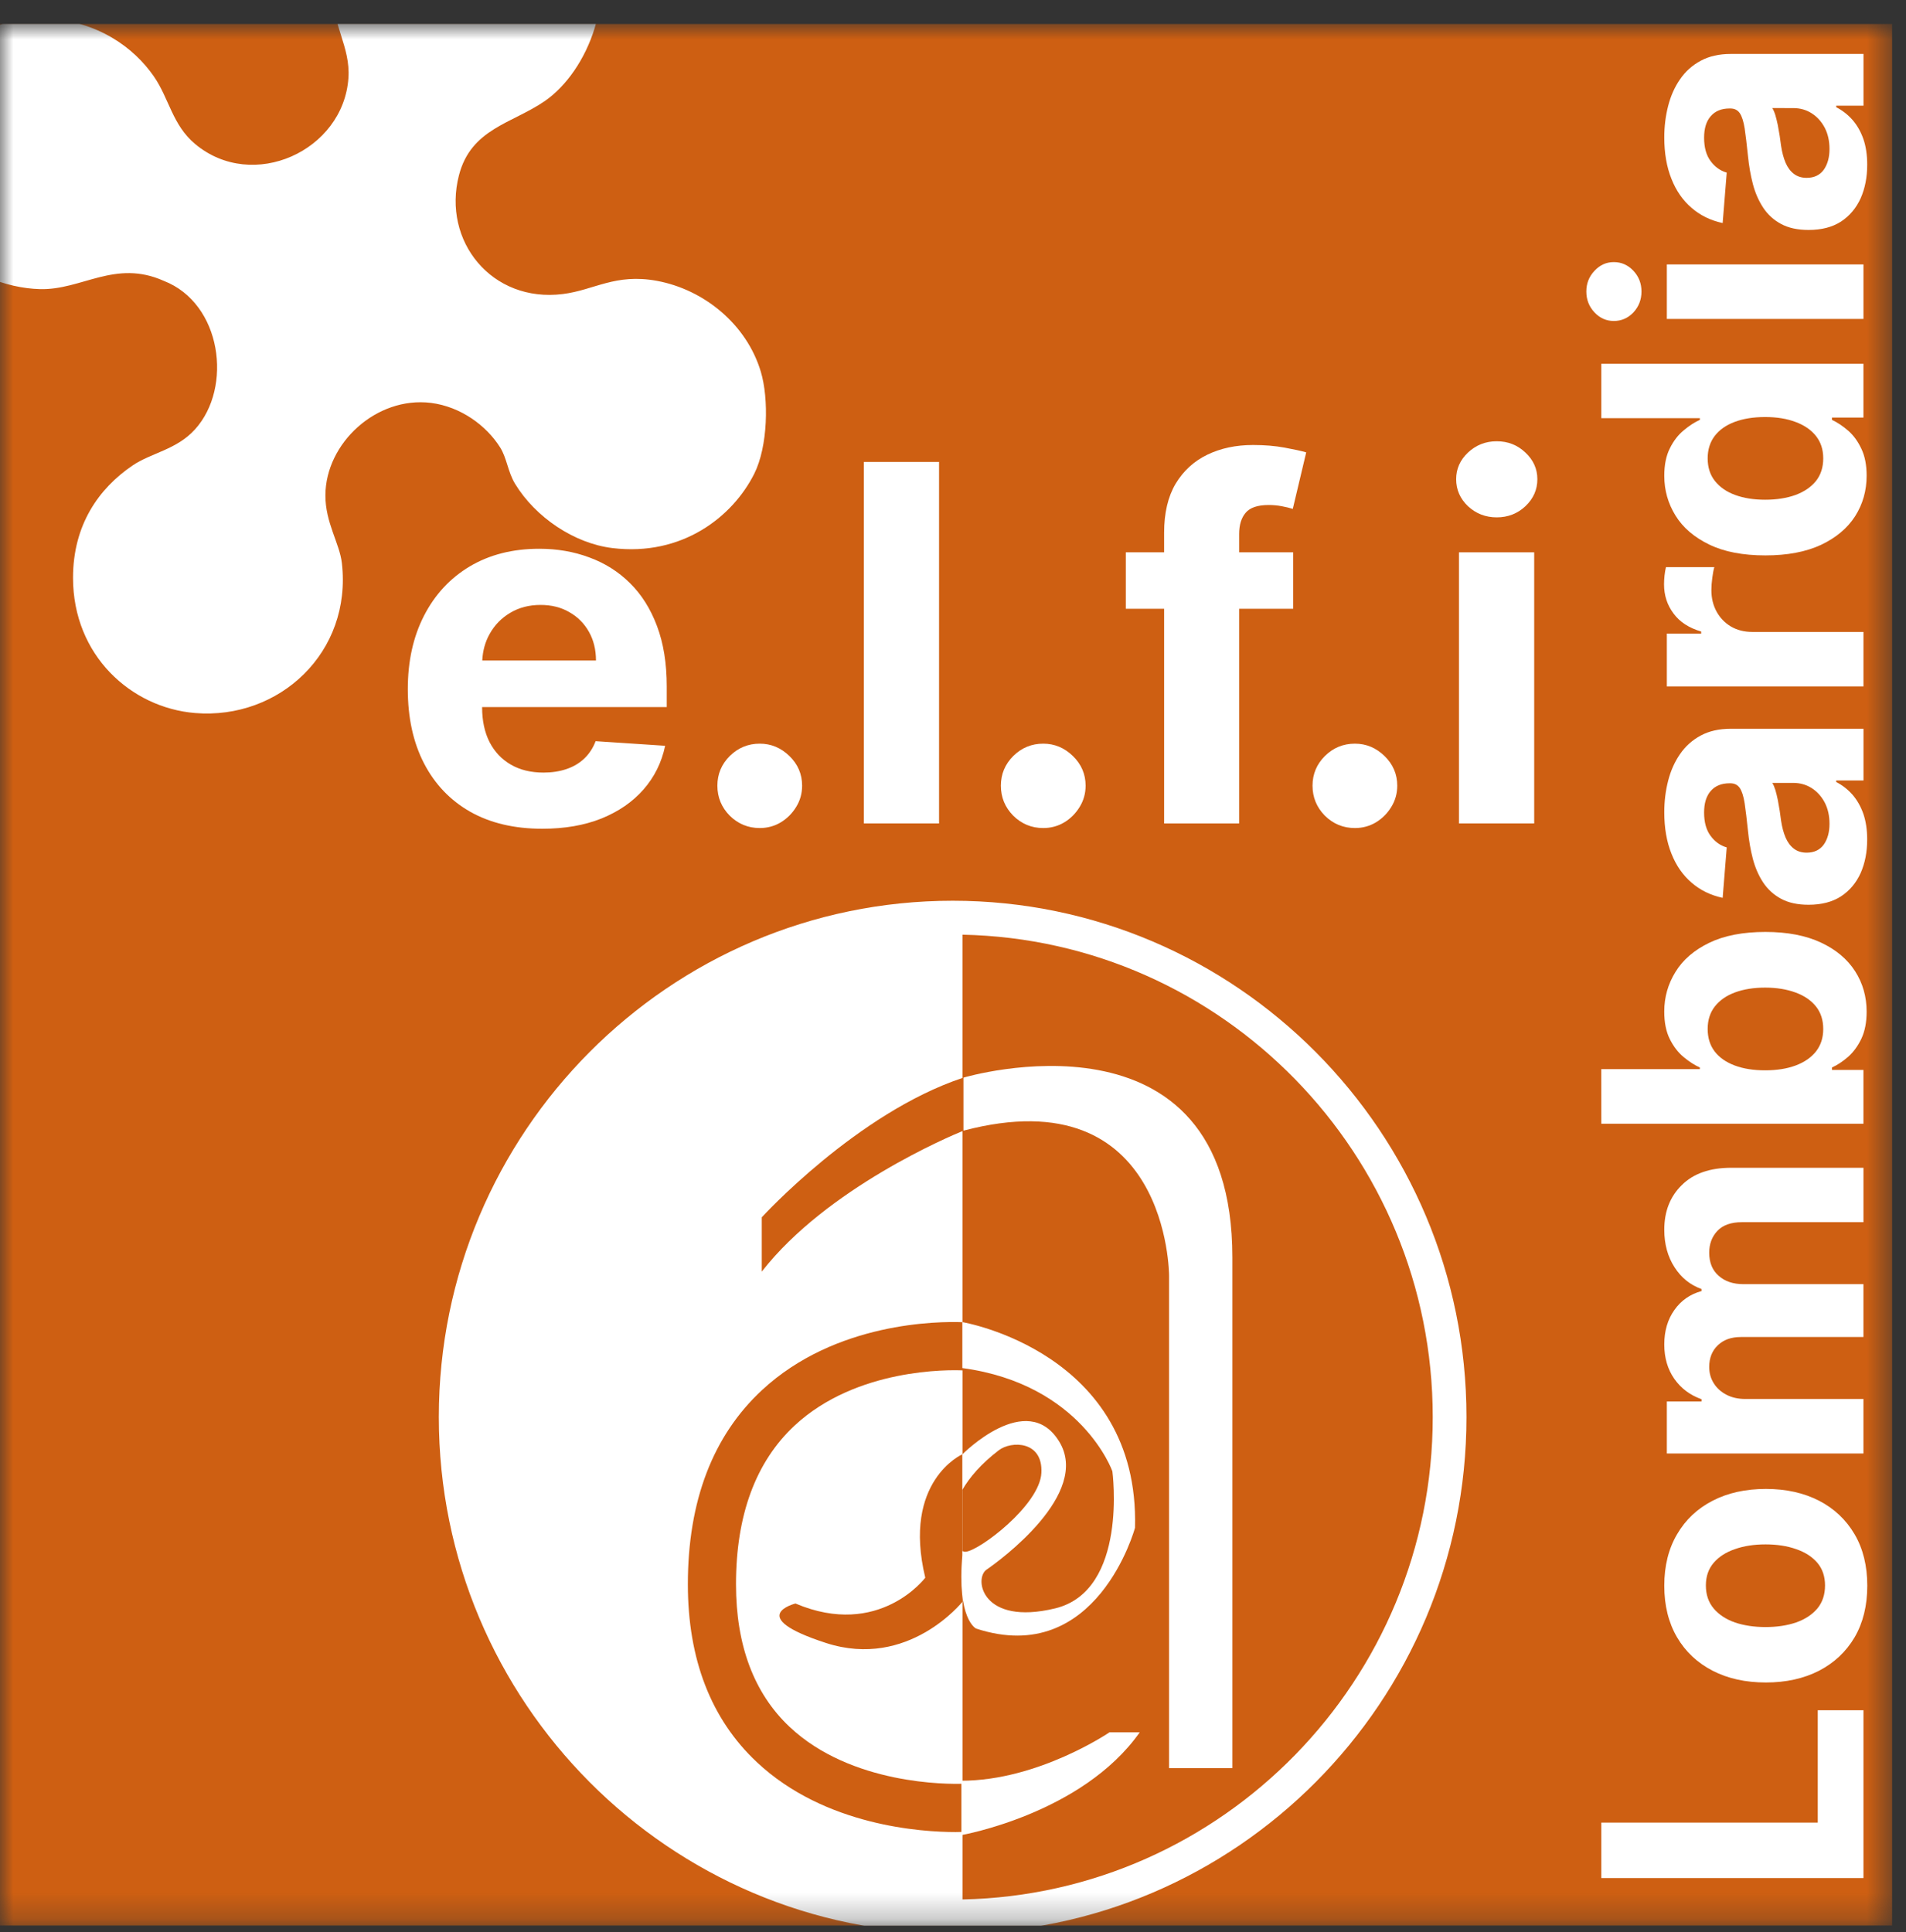
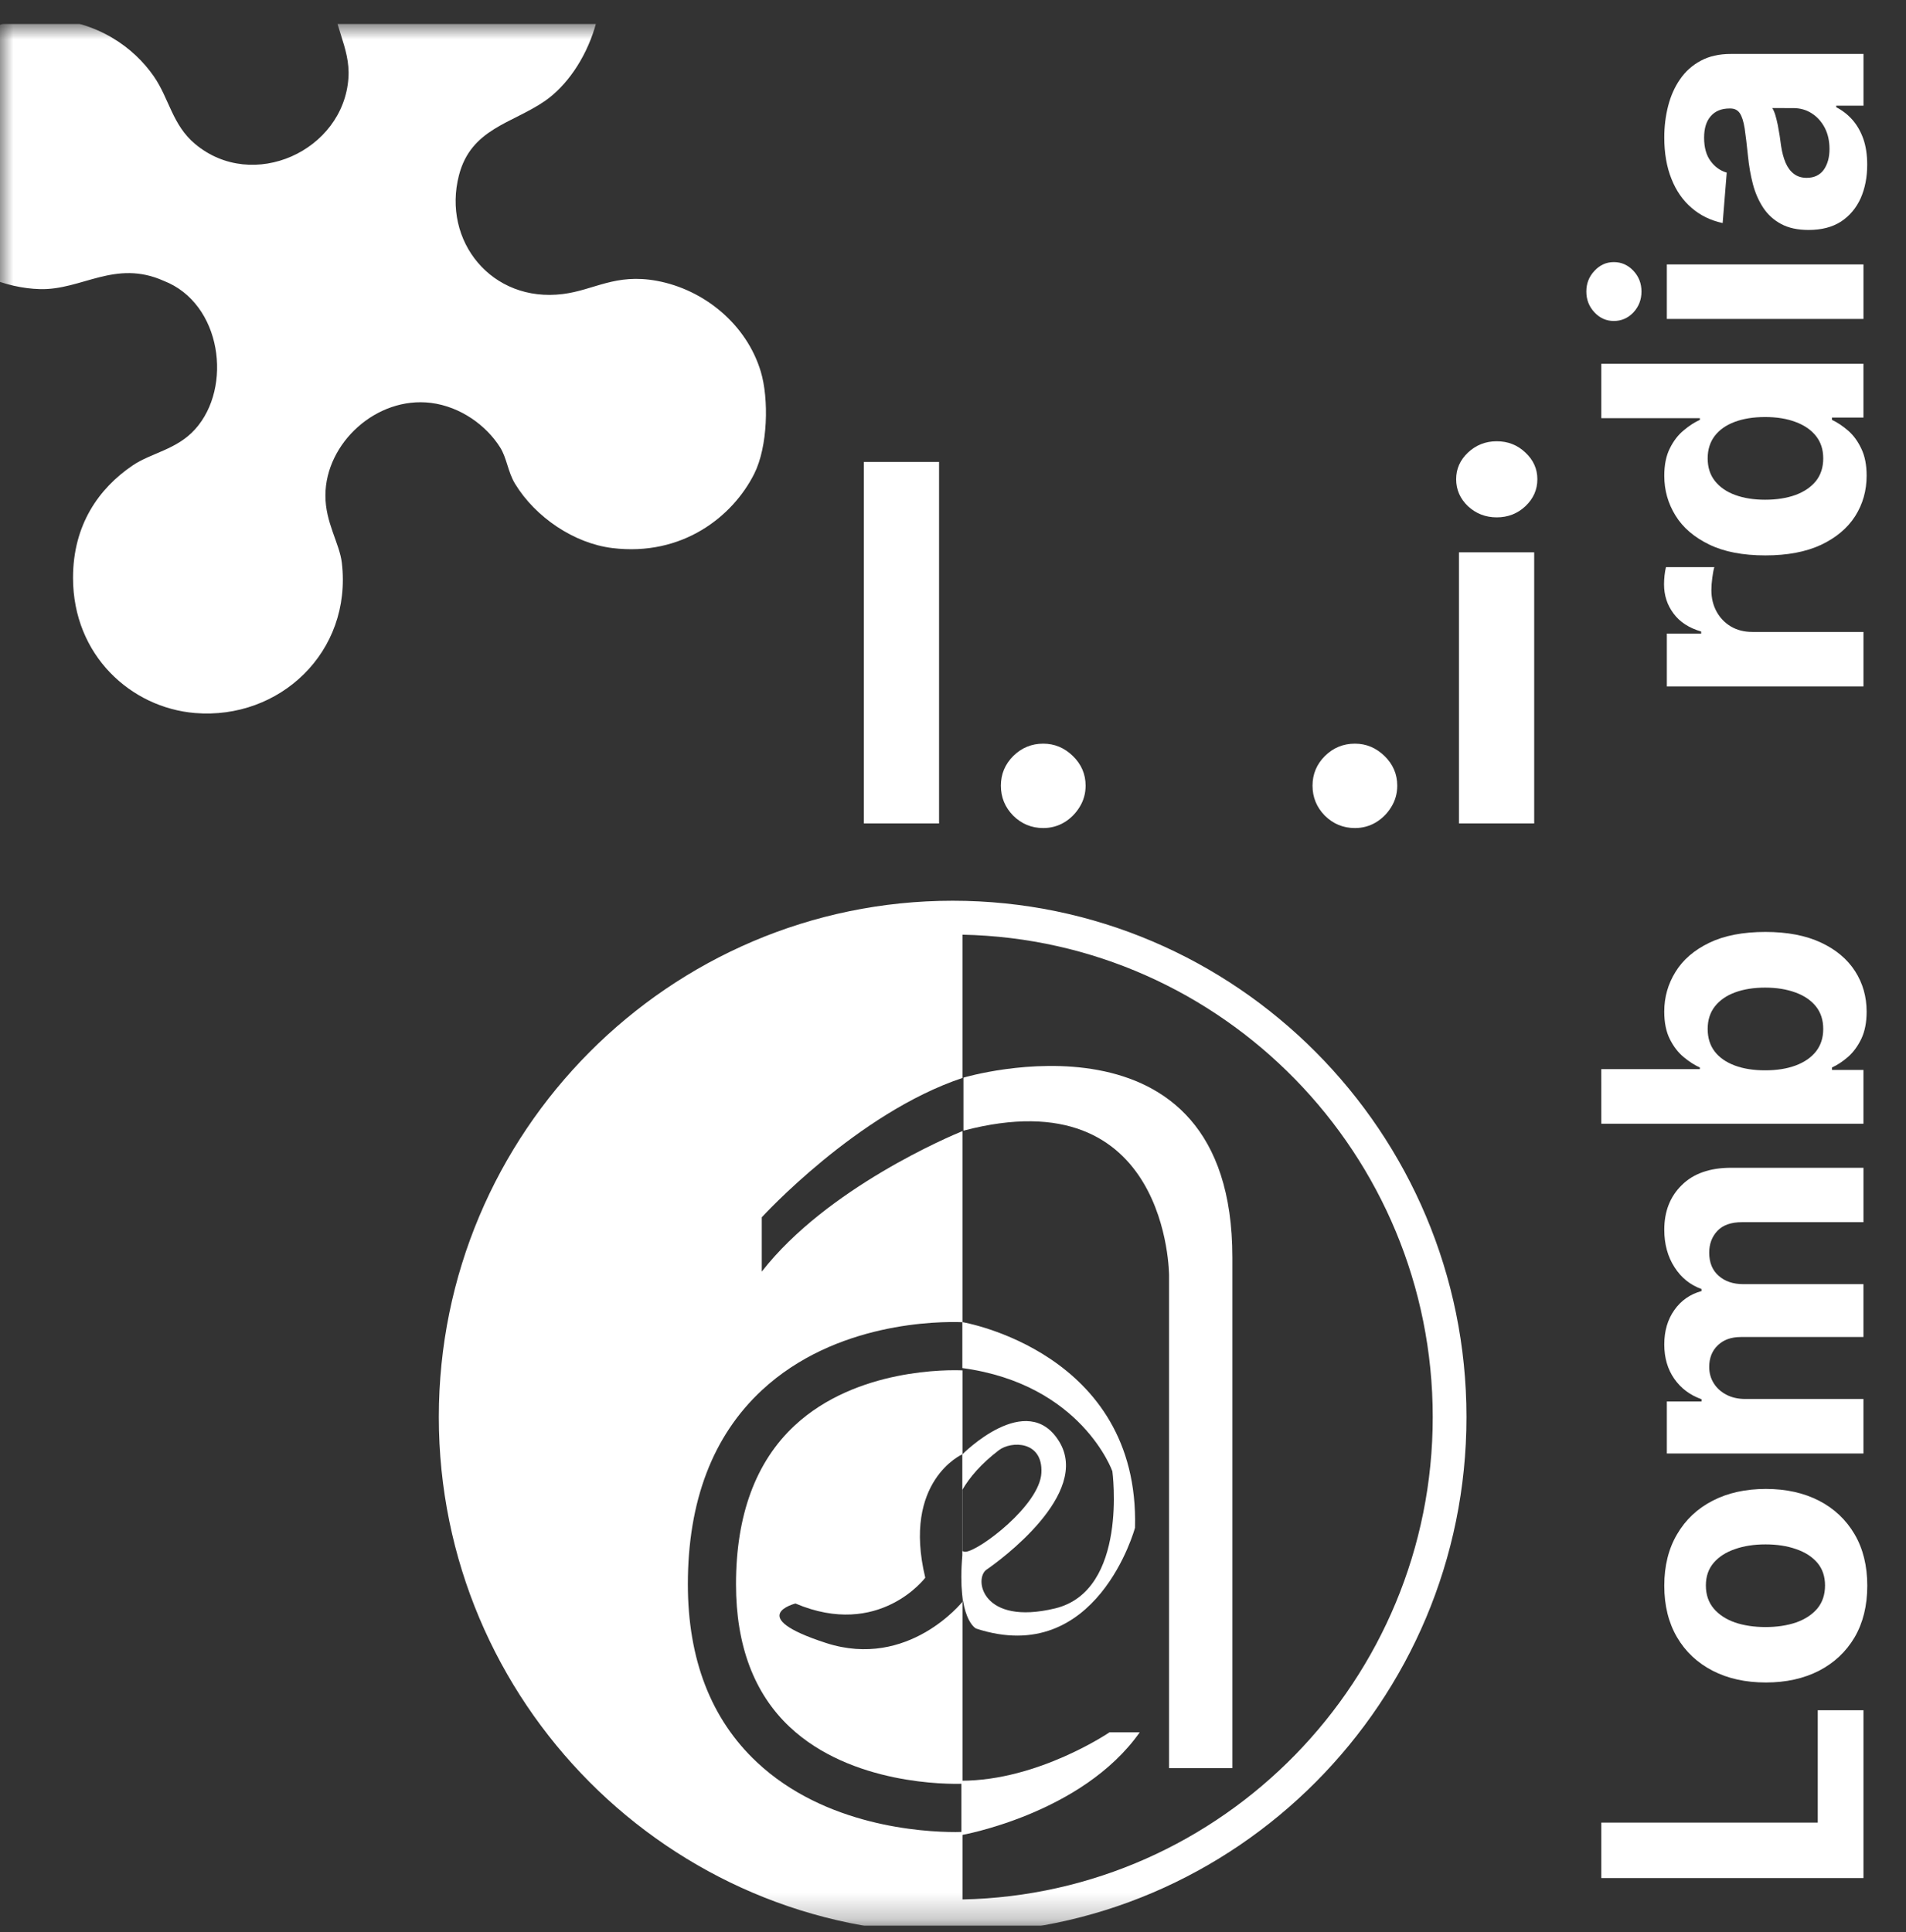
<svg xmlns="http://www.w3.org/2000/svg" width="73" height="74" viewBox="0 0 73 74" fill="none">
  <rect x="0" y="0" width="73" height="74" fill="#333333" stroke="none" />
  <g clip-path="url(#clip0_249_4488)">
    <mask id="mask0_249_4488" style="mask-type:alpha" maskUnits="userSpaceOnUse" x="0" y="0" width="73" height="74">
      <path d="M72.473 73.753H0V0.913H72.473V73.753Z" fill="#9747FF" />
    </mask>
    <g mask="url(#mask0_249_4488)">
-       <path d="M72.469 73.748H-0.004V0.908H72.469V73.748Z" fill="#CE5F12" />
      <path d="M36.9 41.272C36.9 41.272 47.2 38.201 47.2 48.155V67.717H44.775V48.849C44.775 48.849 44.775 41.223 36.9 43.303V41.272Z" fill="white" />
      <path d="M36.82 68.199V70.282C36.82 70.282 41.451 69.472 43.652 66.345H42.494C42.494 66.345 39.773 68.199 36.82 68.199Z" fill="white" />
      <path d="M36.858 50.635V52.395C41.427 53.013 42.604 56.348 42.604 56.348C42.604 56.348 43.22 60.919 40.412 61.599C37.601 62.277 37.292 60.456 37.784 60.116C38.281 59.776 41.803 57.213 40.565 55.205C39.33 53.197 36.859 55.699 36.859 55.699V57.056C37.137 56.577 37.578 56.062 38.25 55.546C38.729 55.175 39.95 55.175 39.885 56.41C39.823 57.645 37.508 59.393 36.983 59.43C36.943 59.433 36.901 59.423 36.859 59.403V59.561C36.641 62.032 37.386 62.372 37.386 62.372C42.017 63.887 43.471 58.511 43.471 58.511C43.653 51.777 36.858 50.635 36.858 50.635Z" fill="white" />
      <path d="M30.432 54.598C28.944 55.984 28.189 58.029 28.189 60.675C28.189 63.016 28.879 64.853 30.241 66.136C32.606 68.364 36.328 68.334 36.864 68.315V52.484C36.379 52.462 32.807 52.387 30.432 54.598ZM36.858 61.349C36.858 61.349 34.791 63.944 31.641 62.925C28.491 61.906 30.466 61.412 30.466 61.412C33.676 62.772 35.438 60.424 35.438 60.424C34.544 56.717 36.858 55.697 36.858 55.697V58.17V61.349Z" fill="white" />
      <path d="M36.488 34.497C25.636 34.497 16.807 43.368 16.807 54.272C16.807 65.176 25.636 74.047 36.488 74.047C47.338 74.047 56.166 65.176 56.166 54.272C56.166 43.368 47.338 34.497 36.488 34.497ZM36.864 72.746V70.16C36.792 70.163 36.706 70.165 36.597 70.165C35.317 70.165 31.597 69.939 28.986 67.487C27.233 65.842 26.345 63.549 26.345 60.675C26.345 57.489 27.301 54.986 29.187 53.237C32.004 50.625 35.944 50.603 36.863 50.638V43.319C36.42 43.5 31.676 45.492 29.176 48.701V46.621C29.176 46.621 32.816 42.633 36.863 41.284V35.797C46.828 36 54.874 44.207 54.874 54.272C54.874 64.337 46.829 72.544 36.864 72.746Z" fill="white" />
      <path d="M57.326 19.814C57.754 19.814 58.119 19.672 58.422 19.388C58.728 19.099 58.881 18.755 58.881 18.353C58.881 17.957 58.728 17.617 58.422 17.332C58.12 17.044 57.755 16.9 57.326 16.9C56.898 16.9 56.531 17.044 56.224 17.332C55.922 17.617 55.771 17.957 55.771 18.353C55.771 18.755 55.922 19.099 56.224 19.388C56.531 19.672 56.898 19.814 57.326 19.814Z" fill="white" />
      <path d="M58.76 21.153H55.879V31.537H58.76V21.153Z" fill="white" />
      <path d="M35.966 17.691H33.086V31.537H35.966V17.691Z" fill="white" />
      <path d="M51.893 31.713C52.185 31.713 52.454 31.64 52.697 31.496C52.941 31.348 53.136 31.151 53.285 30.908C53.438 30.661 53.515 30.388 53.515 30.09C53.515 29.649 53.352 29.27 53.028 28.955C52.704 28.639 52.325 28.481 51.893 28.481C51.446 28.481 51.063 28.639 50.743 28.955C50.428 29.27 50.27 29.649 50.27 30.09C50.27 30.537 50.428 30.919 50.743 31.24C51.063 31.555 51.446 31.713 51.893 31.713Z" fill="white" />
      <path d="M39.956 31.713C40.249 31.713 40.518 31.64 40.761 31.496C41.005 31.348 41.2 31.151 41.349 30.908C41.502 30.661 41.579 30.388 41.579 30.09C41.579 29.649 41.416 29.27 41.092 28.955C40.768 28.639 40.389 28.481 39.956 28.481C39.51 28.481 39.127 28.639 38.807 28.955C38.492 29.27 38.334 29.649 38.334 30.09C38.334 30.537 38.492 30.919 38.807 31.24C39.127 31.555 39.51 31.713 39.956 31.713Z" fill="white" />
-       <path d="M18.011 31.09C18.782 31.524 19.701 31.74 20.77 31.74C21.626 31.74 22.381 31.609 23.035 31.348C23.693 31.081 24.229 30.712 24.644 30.239C25.063 29.761 25.341 29.202 25.475 28.562L22.812 28.386C22.713 28.647 22.568 28.869 22.38 29.049C22.191 29.229 21.963 29.364 21.697 29.454C21.43 29.544 21.138 29.589 20.818 29.589C20.335 29.589 19.919 29.488 19.567 29.285C19.215 29.082 18.943 28.794 18.749 28.42C18.56 28.046 18.465 27.602 18.465 27.088V27.081H25.536V26.291C25.536 25.407 25.412 24.637 25.164 23.979C24.916 23.316 24.569 22.766 24.123 22.328C23.682 21.891 23.163 21.565 22.569 21.348C21.978 21.127 21.34 21.017 20.655 21.017C19.637 21.017 18.749 21.243 17.991 21.693C17.238 22.144 16.655 22.773 16.241 23.579C15.826 24.386 15.619 25.324 15.619 26.392C15.619 27.487 15.826 28.436 16.241 29.238C16.655 30.036 17.245 30.654 18.011 31.09ZM19.54 23.471C19.878 23.269 20.265 23.168 20.703 23.168C21.122 23.168 21.489 23.26 21.805 23.444C22.125 23.625 22.375 23.875 22.555 24.195C22.736 24.515 22.826 24.883 22.826 25.297H18.471C18.489 24.925 18.581 24.584 18.755 24.276C18.944 23.938 19.206 23.67 19.54 23.471Z" fill="white" />
-       <path d="M29.099 31.713C29.392 31.713 29.66 31.64 29.903 31.496C30.147 31.348 30.342 31.151 30.491 30.908C30.645 30.661 30.721 30.388 30.721 30.09C30.721 29.649 30.559 29.27 30.235 28.955C29.91 28.639 29.532 28.481 29.099 28.481C28.653 28.481 28.27 28.639 27.949 28.955C27.634 29.27 27.476 29.649 27.476 30.09C27.476 30.537 27.634 30.919 27.949 31.24C28.27 31.555 28.653 31.713 29.099 31.713Z" fill="white" />
-       <path d="M44.586 31.537H47.459V23.316H49.528V21.153H47.459V20.456C47.459 20.105 47.542 19.832 47.709 19.638C47.875 19.44 48.17 19.341 48.594 19.341C48.766 19.341 48.932 19.357 49.094 19.388C49.261 19.42 49.401 19.453 49.514 19.49L50.028 17.326C49.848 17.272 49.572 17.212 49.203 17.144C48.838 17.076 48.435 17.043 47.993 17.043C47.339 17.043 46.756 17.166 46.241 17.414C45.728 17.662 45.322 18.034 45.024 18.53C44.732 19.026 44.586 19.65 44.586 20.402V21.153H43.119V23.316H44.586L44.586 31.537Z" fill="white" />
      <path d="M69.62 69.804H61.33V71.927H71.371V65.5H69.62V69.804Z" fill="white" />
      <path d="M71.371 10.127H63.84V12.215H71.371V10.127Z" fill="white" />
-       <path d="M66.242 29.999H66.271C66.431 29.999 66.552 30.059 66.634 30.18C66.716 30.301 66.778 30.496 66.82 30.764C66.86 31.032 66.902 31.385 66.948 31.823C66.984 32.195 67.046 32.551 67.134 32.891C67.223 33.228 67.353 33.529 67.527 33.794C67.701 34.058 67.93 34.267 68.214 34.421C68.498 34.575 68.85 34.651 69.267 34.651C69.764 34.651 70.179 34.544 70.513 34.328C70.843 34.109 71.093 33.812 71.263 33.436C71.429 33.06 71.513 32.632 71.513 32.151C71.513 31.779 71.463 31.45 71.366 31.166C71.265 30.882 71.126 30.638 70.95 30.435C70.77 30.233 70.563 30.071 70.327 29.95V29.891H71.372V27.911H66.291C65.843 27.911 65.46 27.997 65.139 28.17C64.815 28.344 64.551 28.58 64.345 28.881C64.139 29.179 63.987 29.52 63.889 29.906C63.791 30.288 63.742 30.689 63.742 31.107C63.742 31.708 63.833 32.238 64.017 32.695C64.196 33.149 64.454 33.52 64.791 33.808C65.125 34.096 65.52 34.288 65.978 34.386L66.134 32.455C65.886 32.383 65.68 32.236 65.517 32.014C65.35 31.792 65.267 31.493 65.267 31.117C65.267 30.76 65.352 30.486 65.522 30.293C65.692 30.097 65.932 29.999 66.242 29.999ZM68.679 29.984C68.944 29.984 69.18 30.051 69.39 30.185C69.599 30.319 69.765 30.504 69.889 30.739C70.01 30.974 70.07 31.245 70.07 31.552C70.07 31.873 69.996 32.138 69.85 32.347C69.699 32.553 69.481 32.656 69.197 32.656C69.001 32.656 68.838 32.605 68.707 32.504C68.573 32.402 68.467 32.26 68.388 32.077C68.31 31.894 68.253 31.68 68.216 31.434C68.2 31.32 68.182 31.193 68.163 31.052C68.14 30.912 68.115 30.771 68.089 30.631C68.06 30.49 68.028 30.364 67.996 30.253C67.96 30.139 67.921 30.049 67.878 29.984H68.678V29.984H68.679Z" fill="white" />
      <path d="M61.33 16.016H65.105V16.08C64.902 16.171 64.696 16.305 64.487 16.481C64.274 16.655 64.097 16.884 63.957 17.168C63.814 17.449 63.742 17.8 63.742 18.222C63.742 18.774 63.885 19.282 64.173 19.747C64.457 20.208 64.887 20.576 65.463 20.855C66.034 21.133 66.752 21.271 67.615 21.271C68.454 21.271 69.164 21.137 69.742 20.869C70.317 20.598 70.754 20.232 71.051 19.771C71.346 19.307 71.492 18.789 71.492 18.217C71.492 17.812 71.426 17.469 71.291 17.188C71.158 16.903 70.99 16.673 70.787 16.496C70.581 16.317 70.373 16.178 70.164 16.08V15.992H71.37V13.933H61.33L61.33 16.016ZM65.673 16.697C65.853 16.462 66.108 16.282 66.438 16.158C66.769 16.034 67.157 15.972 67.605 15.972C68.053 15.972 68.442 16.035 68.776 16.163C69.11 16.287 69.37 16.467 69.555 16.702C69.738 16.934 69.83 17.218 69.83 17.555C69.83 17.898 69.737 18.187 69.551 18.423C69.362 18.655 69.1 18.833 68.767 18.957C68.43 19.078 68.043 19.139 67.605 19.139C67.17 19.139 66.788 19.078 66.457 18.957C66.127 18.836 65.87 18.658 65.683 18.423C65.496 18.187 65.404 17.898 65.404 17.555C65.404 17.219 65.494 16.933 65.673 16.697Z" fill="white" />
      <path d="M62.56 11.965C62.766 11.743 62.869 11.476 62.869 11.166C62.869 10.855 62.766 10.591 62.56 10.371C62.351 10.149 62.101 10.038 61.81 10.038C61.523 10.038 61.276 10.149 61.07 10.371C60.861 10.591 60.757 10.855 60.757 11.166C60.757 11.476 60.861 11.743 61.07 11.965C61.276 12.184 61.523 12.293 61.81 12.293C62.101 12.293 62.351 12.184 62.56 11.965Z" fill="white" />
      <path d="M65.595 63.987C66.177 64.287 66.856 64.437 67.635 64.437C68.406 64.437 69.084 64.286 69.669 63.987C70.251 63.685 70.705 63.259 71.031 62.707C71.356 62.151 71.517 61.492 71.517 60.731C71.517 59.969 71.355 59.312 71.031 58.76C70.705 58.204 70.251 57.776 69.669 57.475C69.083 57.175 68.406 57.024 67.635 57.024C66.856 57.024 66.177 57.175 65.595 57.475C65.01 57.776 64.555 58.204 64.232 58.76C63.906 59.312 63.742 59.969 63.742 60.731C63.742 61.492 63.906 62.151 64.232 62.707C64.556 63.259 65.01 63.685 65.595 63.987ZM65.634 59.853C65.833 59.621 66.105 59.447 66.448 59.329C66.791 59.208 67.182 59.148 67.62 59.148C68.058 59.148 68.448 59.208 68.791 59.329C69.135 59.447 69.406 59.621 69.605 59.853C69.801 60.086 69.899 60.375 69.899 60.721C69.899 61.071 69.801 61.365 69.605 61.603C69.406 61.838 69.134 62.017 68.791 62.138C68.448 62.255 68.057 62.314 67.62 62.314C67.182 62.314 66.791 62.254 66.448 62.138C66.105 62.017 65.833 61.838 65.634 61.603C65.435 61.365 65.335 61.071 65.335 60.721C65.335 60.375 65.435 60.086 65.634 59.853Z" fill="white" />
      <path d="M64.791 7.964C65.125 8.252 65.52 8.444 65.978 8.542L66.134 6.611C65.886 6.539 65.68 6.392 65.517 6.17C65.35 5.947 65.267 5.648 65.267 5.272C65.267 4.916 65.352 4.642 65.522 4.449C65.692 4.253 65.932 4.155 66.242 4.155H66.272C66.432 4.155 66.553 4.215 66.635 4.336C66.716 4.457 66.778 4.652 66.821 4.92C66.861 5.188 66.902 5.541 66.948 5.978C66.985 6.351 67.046 6.707 67.135 7.047C67.223 7.384 67.355 7.685 67.528 7.95C67.701 8.214 67.93 8.424 68.215 8.577C68.499 8.731 68.85 8.807 69.269 8.807C69.765 8.807 70.18 8.7 70.514 8.484C70.844 8.265 71.094 7.968 71.264 7.592C71.43 7.216 71.514 6.788 71.514 6.307C71.514 5.935 71.465 5.606 71.367 5.322C71.266 5.037 71.127 4.794 70.95 4.591C70.771 4.389 70.563 4.227 70.328 4.106V4.047H71.372V2.066H66.291C65.843 2.066 65.46 2.153 65.139 2.326C64.815 2.499 64.551 2.736 64.345 3.037C64.139 3.335 63.987 3.676 63.889 4.062C63.791 4.444 63.742 4.845 63.742 5.263C63.742 5.864 63.833 6.394 64.017 6.851C64.196 7.305 64.454 7.676 64.791 7.964ZM68.679 4.14C68.944 4.14 69.18 4.206 69.39 4.341C69.599 4.475 69.765 4.659 69.889 4.895C70.01 5.13 70.07 5.401 70.07 5.708C70.07 6.028 69.996 6.293 69.85 6.502C69.699 6.708 69.481 6.811 69.197 6.811C69.001 6.811 68.838 6.76 68.707 6.659C68.573 6.558 68.467 6.416 68.388 6.232C68.31 6.049 68.253 5.835 68.216 5.59C68.2 5.476 68.182 5.348 68.163 5.208C68.14 5.067 68.115 4.927 68.089 4.786C68.06 4.646 68.028 4.52 67.996 4.409C67.96 4.294 67.921 4.204 67.878 4.139L68.679 4.14Z" fill="white" />
      <path d="M65.659 21.721H63.806C63.783 21.813 63.766 21.919 63.752 22.04C63.739 22.161 63.733 22.273 63.733 22.378C63.733 22.8 63.853 23.172 64.096 23.496C64.334 23.82 64.687 24.05 65.155 24.187V24.266H63.84V26.29H71.371V24.202H67.11C66.803 24.202 66.532 24.133 66.297 23.996C66.061 23.855 65.878 23.666 65.747 23.427C65.614 23.186 65.546 22.91 65.546 22.603C65.546 22.46 65.558 22.301 65.581 22.128C65.603 21.955 65.629 21.82 65.659 21.721Z" fill="white" />
      <path d="M61.33 43.036H71.37V40.977H70.164V40.884C70.373 40.789 70.58 40.652 70.786 40.472C70.989 40.292 71.156 40.062 71.291 39.781C71.425 39.496 71.492 39.151 71.492 38.746C71.492 38.174 71.346 37.658 71.051 37.197C70.753 36.733 70.317 36.367 69.742 36.099C69.164 35.828 68.454 35.692 67.615 35.692C66.752 35.692 66.034 35.832 65.462 36.109C64.887 36.387 64.457 36.757 64.172 37.222C63.884 37.686 63.741 38.192 63.741 38.741C63.741 39.163 63.813 39.516 63.956 39.8C64.097 40.081 64.273 40.31 64.486 40.486C64.695 40.66 64.901 40.792 65.104 40.884V40.947H61.329L61.33 43.036ZM65.683 38.54C65.87 38.305 66.127 38.127 66.457 38.006C66.788 37.885 67.17 37.824 67.605 37.824C68.043 37.824 68.429 37.887 68.767 38.011C69.1 38.132 69.362 38.31 69.551 38.545C69.738 38.78 69.83 39.068 69.83 39.408C69.83 39.745 69.738 40.03 69.555 40.266C69.369 40.501 69.109 40.681 68.776 40.806C68.443 40.93 68.053 40.992 67.605 40.992C67.156 40.992 66.768 40.93 66.438 40.806C66.108 40.681 65.853 40.504 65.673 40.271C65.494 40.036 65.404 39.749 65.404 39.409C65.404 39.065 65.497 38.776 65.683 38.54Z" fill="white" />
      <path d="M66.718 46.808H71.371V44.724H66.306C65.489 44.724 64.858 44.945 64.414 45.386C63.965 45.825 63.742 46.394 63.742 47.097C63.742 47.65 63.873 48.129 64.135 48.534C64.392 48.936 64.737 49.213 65.168 49.368V49.446C64.731 49.566 64.384 49.809 64.129 50.171C63.871 50.534 63.742 50.974 63.742 51.49C63.742 52 63.869 52.438 64.124 52.804C64.379 53.17 64.727 53.432 65.168 53.588V53.676H63.84V55.666H71.37V53.579H66.849C66.571 53.579 66.33 53.525 66.124 53.417C65.915 53.309 65.753 53.163 65.639 52.98C65.521 52.794 65.463 52.585 65.463 52.352C65.463 52.01 65.572 51.733 65.791 51.524C66.01 51.312 66.304 51.206 66.673 51.206H71.37V49.181H66.772C66.379 49.181 66.064 49.074 65.826 48.862C65.583 48.65 65.463 48.354 65.463 47.975C65.463 47.642 65.567 47.363 65.776 47.141C65.986 46.919 66.299 46.808 66.718 46.808Z" fill="white" />
      <path d="M6.271 10.756C4.408 9.924 3.137 11.114 1.533 11.073C0.184 11.038 -1.217 10.421 -2.067 9.557C-2.569 9.044 -3.312 7.862 -3.459 6.903C-3.991 3.371 -1.383 0.557 1.785 0.712C3.743 0.808 5.125 1.818 5.891 2.924C6.477 3.768 6.6 4.785 7.471 5.513C9.683 7.367 13.155 5.773 13.345 2.987C13.427 1.791 12.711 0.939 12.715 -0.425C12.719 -3.135 14.86 -5.429 17.642 -5.606C19.958 -5.751 21.874 -4.151 22.569 -2.699C23.745 -0.247 22.509 2.737 20.864 3.872C19.609 4.734 18.04 4.926 17.578 6.714C16.929 9.23 18.833 11.604 21.558 11.261C22.758 11.111 23.563 10.462 25.16 10.756C26.966 11.091 28.596 12.422 29.138 14.231C29.451 15.269 29.413 17.099 28.886 18.148C28.059 19.793 26.126 21.317 23.453 20.99C21.987 20.811 20.506 19.809 19.726 18.527C19.452 18.075 19.411 17.541 19.157 17.138C18.63 16.298 17.643 15.573 16.505 15.43C14.412 15.173 12.47 16.976 12.463 18.968C12.457 20.011 13.005 20.806 13.093 21.559C13.491 24.987 10.694 27.573 7.471 27.308C5.024 27.107 2.796 25.105 2.797 22.128C2.797 20.094 3.791 18.703 5.071 17.832C5.788 17.342 6.762 17.228 7.471 16.442C8.919 14.841 8.495 11.618 6.271 10.756Z" fill="white" />
    </g>
  </g>
  <defs>
    <clipPath id="clip0_249_4488">
      <rect width="72.473" height="72.841" fill="white" transform="translate(0 0.913)" />
    </clipPath>
  </defs>
</svg>